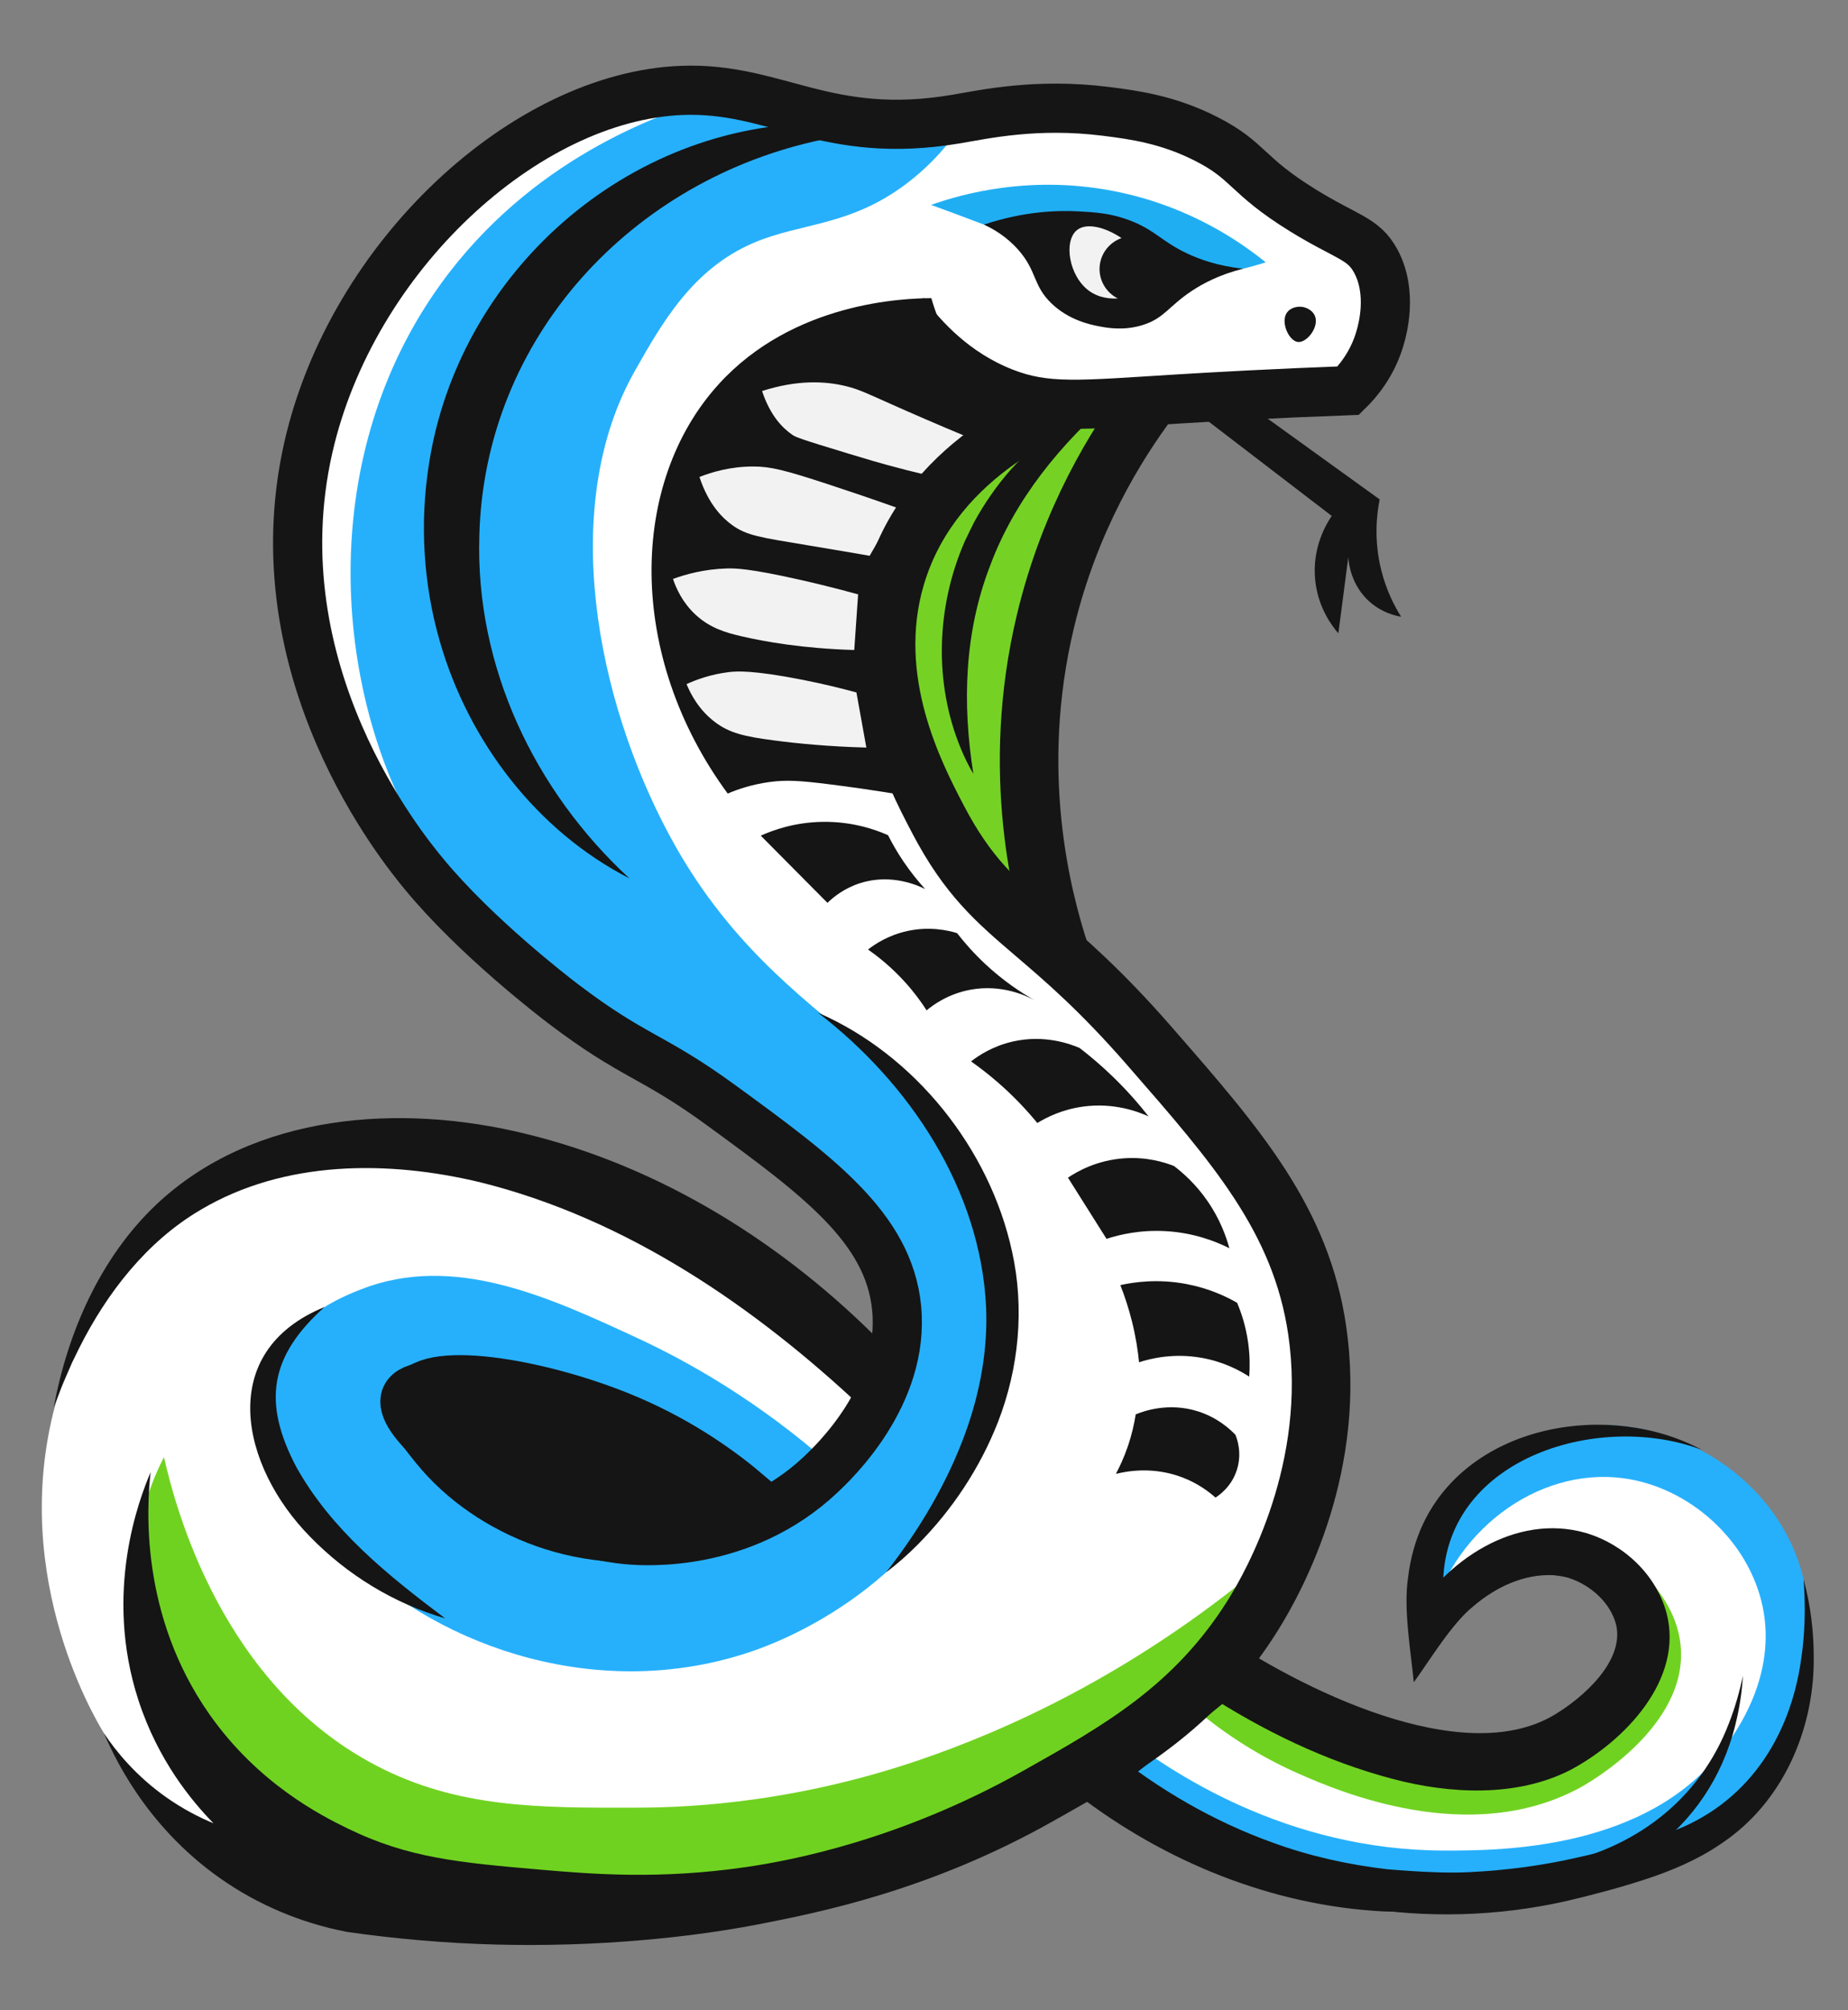
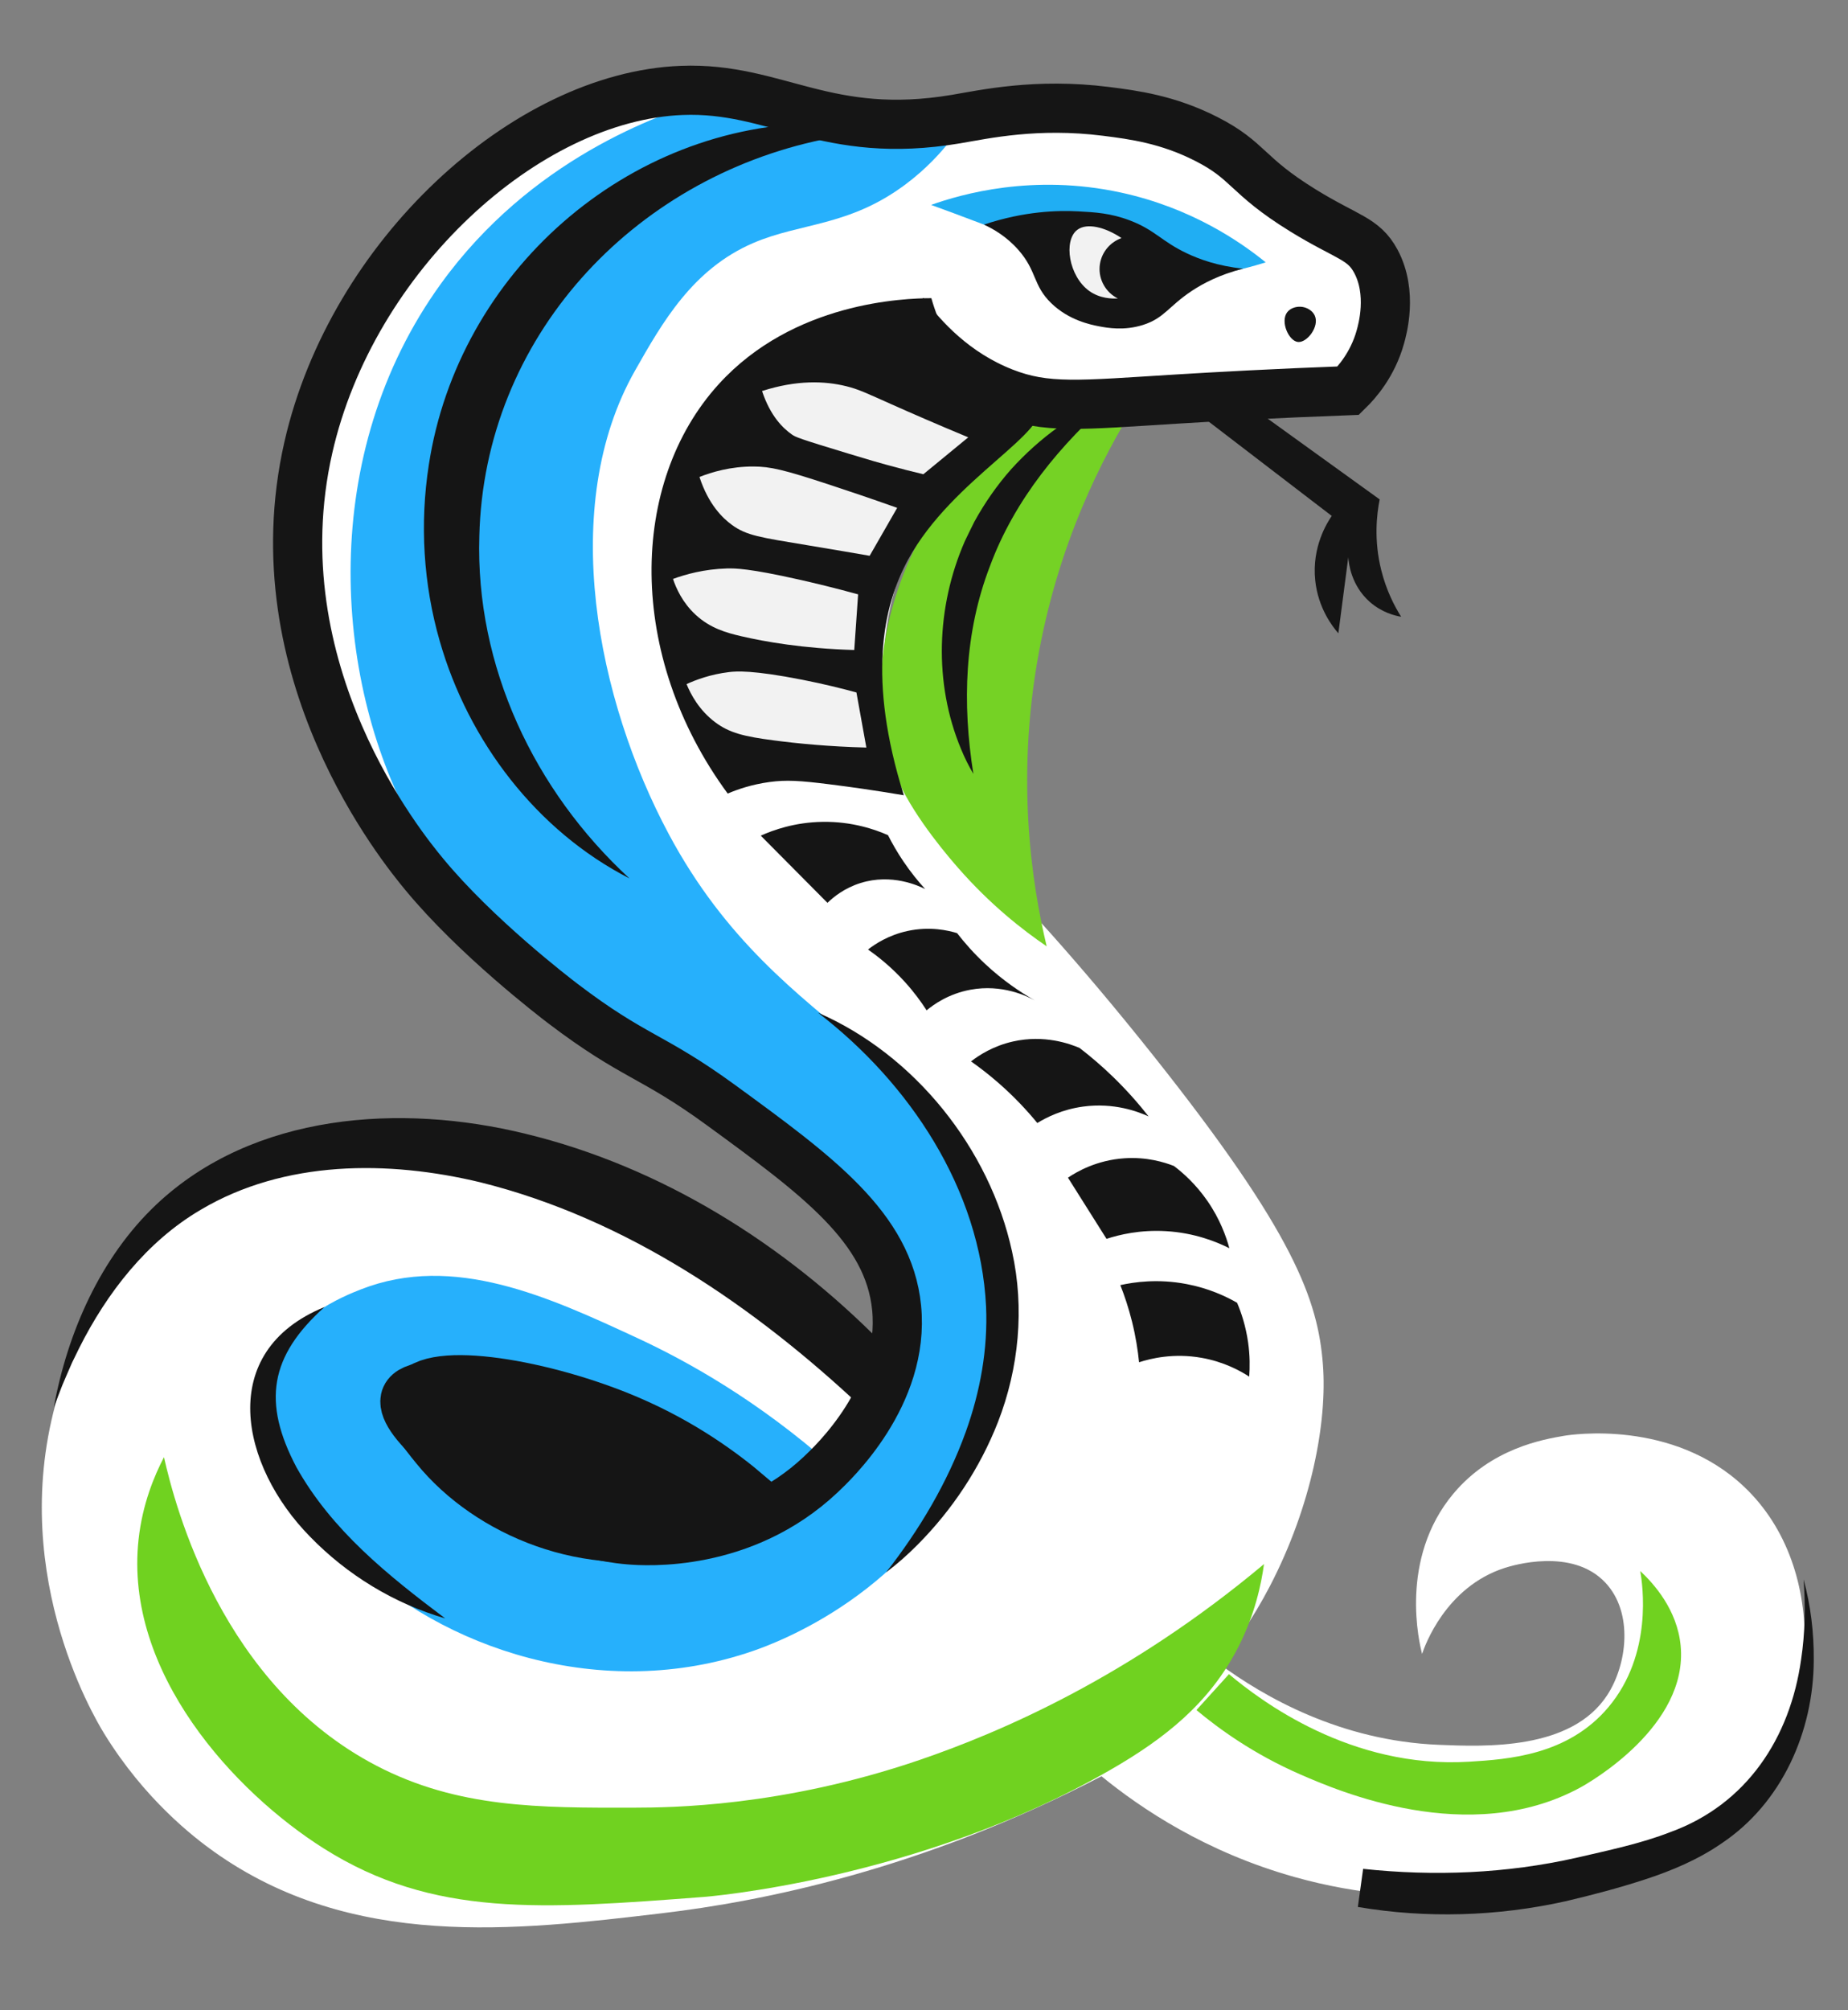
<svg xmlns="http://www.w3.org/2000/svg" id="Capa_1" data-name="Capa 1" viewBox="0 0 789.39 858.35">
  <rect x="0" y="0" width="789.39" height="858.35" fill="#808080" stroke="none" />
  <defs>
    <style>
      .cls-1 {
        fill: #26b0fc;
      }

      .cls-2 {
        stroke-width: 21px;
      }

      .cls-2, .cls-3, .cls-4 {
        stroke: #151515;
        stroke-miterlimit: 10;
      }

      .cls-2, .cls-4 {
        fill: none;
      }

      .cls-5 {
        fill: #fff;
      }

      .cls-6 {
        fill: #75d225;
      }

      .cls-3, .cls-4 {
        stroke-width: 25px;
      }

      .cls-3, .cls-7 {
        fill: #151515;
      }

      .cls-8 {
        fill: #f2f2f2;
      }

      .cls-9 {
        fill: #20aef3;
      }

      .cls-10 {
        fill: #70d220;
      }
    </style>
  </defs>
  <path class="cls-5" d="M44.45,740.12c17.25,28.12,38.35,44.37,46.82,50.41,59.03,42.1,129.12,33.78,191.45,26.39,42.57-5.05,110.57-18.39,187.79-58.5,16.77,13.68,44.39,32.36,82.59,43.06,55.9,15.66,101.69,5.04,122.15.03,33.78-8.27,54.61-13.38,71.35-32.41,29.67-33.74,35.63-98.94-1.5-134.21-30.58-29.04-74.09-22.32-76.93-21.84-8.91,1.52-31.04,5.29-47.3,24.66-23.48,27.97-14.5,64.33-13.41,68.47,1.11-3.32,10.03-28.57,35.29-36.71,3.24-1.04,28.83-8.88,43.06,6.35,11.98,12.82,9.27,34.89.71,48-15.36,23.51-52.05,22-72,21.18-41.92-1.73-74.39-20.36-93.78-34.62,6.27-7.75,14.3-18.86,21.76-33.23,17.74-34.18,24.5-70.01,22.59-94.59-2.14-27.49-12.29-56.14-72-131.29-67.19-84.57-96.96-101.94-109.01-130.24-3.43-8.05-4.45-13.96-5.34-19.41-7.26-44.22,15.78-97.84,56.49-119.21,12.46-6.54,30.91-8.38,67.8-12.04,30.24-3,55.44-3.6,72.93-3.57,21.22-25.9,19.98-40.22,17.36-47.29-3.45-9.3-10.23-8.59-36.65-29.6-19.45-15.47-20.27-19.43-33-25.69-9.39-4.61-19.72-7.76-30.59-11.06,0,0-11.47-4.46-22.21-5.98-15.91-2.24-61.32,9.06-100.61,5.98-13.51-1.06-11.73-2.7-51.31-8.37-11.15-1.6-24.4-3.35-41.59-2.18,0,0-10.28.18-19.84,2.54-58.33,14.4-100.66,70.05-117.98,120.2-24.06,69.63-.03,131.29,6.25,146.16,31.37,74.26,104.99,123.58,144.02,149.73,42.39,28.4,84.12,47.43,91.79,88.76,3.16,17.04-.51,32.22-4.19,42.49-4.09-4.15-9.97-9.98-17.26-16.7-14.85-13.71-49.37-45.57-87.61-64.75-18.07-9.06-57.63-28.34-109.83-24.01-17.72,1.47-59.2,4.91-94.79,36.86-27.87,25.02-37.68,54.55-42.14,68.56-24.14,75.81,14.14,140.28,18.68,147.68Z" />
  <g id="Cola_Derecha" data-name="Cola Derecha">
-     <path class="cls-1" d="M478.38,739.81c-5.2,4.43-10.39,8.86-15.59,13.29,23.27,18.4,68.12,47.82,129.93,53.62,23.69,2.22,115.26,10.81,158.08-49.04,3.57-4.98,36.77-53.01,13.6-100.08-15.59-31.67-50.47-50.28-82.73-49.08-7.3.27-32.53,1.94-52.28,22.5-24.81,25.83-20.38,60.18-19.72,64.68,9.64-42.33,47.33-69.13,83.29-64.59,28.43,3.59,54.08,26.55,59.99,54.98,6.18,29.74-11.77,53.98-16.24,60-32.66,44.07-96.09,44.06-119.41,44.06-67.98,0-117.87-33.88-138.93-50.34Z" />
    <path class="cls-10" d="M511.08,730.16c9.55,7.98,24.4,18.8,44.47,27.53,15.69,6.82,71.92,31.28,119.29,5.65,4.11-2.22,46.37-26.33,43.06-60.71-1.48-15.3-11.38-26.35-17.25-31.84.99,5.8,5.49,35.45-13.61,58.15-17.3,20.56-42.84,22.24-59.46,23.27-50.53,3.11-89.01-25.96-102.62-37.38-4.63,5.11-9.26,10.22-13.89,15.33Z" />
-     <path class="cls-7" d="M727.11,619.12c-43.14-16.53-108.76,2.65-110.65,55.62-.4,6.55.17,13.2,1.34,19.75,0,0-15.07-3.2-15.07-3.2,14.57-25,44.68-45.32,74.57-36.78,16.18,4.78,30.07,17.65,34.57,34.21,7.47,28.46-17.99,54.75-41.01,66.99-23.14,11.9-52,10.2-75.91,3.86-28.85-7.59-55.69-20.73-80.64-36.9,0,0,14.79-.76,14.79-.76,0,0-13.63,11.06-13.63,11.06-12.63,10.27-28.32,22.7-41.2,32.78,0,0-.05-18.41-.05-18.41,20.81,16.8,44.31,30.41,69.5,39.45,15.59,5.71,32.26,9.4,48.78,11.33,5.94.49,14.45,1.11,20.37,1.27,16.92.67,33.98.18,50.57-3.17,34.32-6.42,62.59-27.46,75.17-60.64,2.52-6.46,4.45-13.2,5.89-20.07-.39,7.02-1.5,14.03-3.22,20.93-11.56,46.36-50.82,70.76-96.11,77.18-17.78,2.66-36.1,3.05-54.05,2.52-47.7-2.43-93.81-21.27-131.45-50.34,0,0-11.55-8.9-11.55-8.9,0,0,11.5-9.52,11.5-9.52,19.69-16.21,41.21-33.98,60.71-50.37,34.17,23.49,103.99,58.8,143.58,35.22,12.22-7.3,29.77-22.71,26.51-38.18-2.21-9.46-10.86-17.24-20.14-20.24,0,0-.45-.17-.45-.17,0,0-.48-.1-.48-.1-1.8-.5-3.97-.78-5.87-.98-12.73-.54-24.67,5.15-34.28,13.41-8.93,7.15-18.53,22.98-25.27,32.33-1.33-13.45-4.51-31.48-2.44-44.91.95-7.87,3.08-15.74,6.48-22.93,20.36-42.79,79.99-52.53,119.12-31.32h0Z" />
  </g>
  <path class="cls-1" d="M303.84,42.13c-23.1,6.7-77.25,26.09-115.53,79.06-52.57,72.74-45.9,168.27-12.71,229.76,26.7,49.48,74.25,84.03,86.53,92.59,27.48,19.15,47.97,24.7,79.74,53.92,24.02,22.09,43.52,40.56,44.44,67.37,1.07,31.07-23.46,54.22-31.12,60.94-31.61-27.91-61.68-44.61-83.23-54.59-37.45-17.34-78.15-36.18-117.8-20.64-6.81,2.67-32.57,12.77-39.88,35.74-10.73,33.72,26.23,70.13,35.29,79.06,39.02,38.44,107.42,61.98,172.24,39.53,9.87-3.42,68.22-24.73,94.15-84.99,17.06-39.66,11.59-76.26,9.53-86.82-16.51-84.64-91.32-86.36-139.76-176.82-30.68-57.28-47.42-139.96-14.47-198,11.66-20.54,24.6-43.33,50.47-54.47,20.29-8.73,40.82-6.99,64.94-24.94,9.11-6.78,15.41-13.89,19.29-18.82l-102.12-17.88Z" />
  <path class="cls-6" d="M444.89,272.75c-11.76,57.39-4.07,105,2.21,131.31-10.23-6.96-24.05-17.74-37.76-33.41-3.21-3.67-18.04-20.62-25.41-36.71-21.86-47.73,3.79-127.5,59.29-155.29,17.83-8.93,34.81-10.52,44.86-10.73-13.92,21.31-33.37,56.91-43.18,104.83Z" />
  <path class="cls-2" d="M386.07,133.43c8.07,10.98,21.72,25.93,42.59,34.12,18.26,7.16,32.45,5.39,74.35,2.82,16.58-1.02,41.68-2.41,72.93-3.57,3.6-3.52,10.35-11.09,13.65-22.78.93-3.3,5.36-18.96-1.88-32.47-5.3-9.89-12.27-10.07-31.06-21.65-24.63-15.18-22.93-21.2-41.41-30.59-16.35-8.3-30.81-10.25-42.82-11.76-29.7-3.74-51.94,1.26-64,3.29-55.57,9.36-76.78-13.79-117.18-12.24-66.65,2.56-140.94,70.66-159.53,152.47-21.75,95.74,40.73,171.59,49.41,182.12,22.13,26.86,55.89,52.7,59.29,55.29,30.73,23.35,37.95,21.77,67.76,43.53,40.88,29.83,71.42,52.11,74.82,86.35,3.72,37.38-27.27,66.4-32.47,71.29-33.17,31.23-74.78,28.43-81.71,27.84-23.66-2-40.09-11.69-53.11-19.37-18.33-10.81-46.46-32.37-42.35-41.65,4.77-10.77,49.73-.18,56.47,1.41,23.63,5.57,56.9,17.42,93.18,45.18" />
  <path class="cls-7" d="M268.89,375.07c-39.66-20.32-68.78-58.53-81.04-101.29-7.03-24.36-8.59-50.26-4.67-75.33,12.54-81.95,84.59-145.75,167.77-145.84,9.75,0,19.44.89,28.86,2.83-9.58.85-18.97,2.16-28.15,4.1-81.72,16.87-144.86,84.77-146.91,169.39-1.69,55.59,23.42,108.61,64.13,146.14h0Z" />
  <g id="Cara">
    <path class="cls-9" d="M420.31,95.9c-9.74-3.71-17.69-6.63-22.59-8.41,12.98-4.6,43.49-13.42,81-5.29,30.43,6.59,51.42,21.28,61.94,29.82-2.32.73-5.63,1.71-9.65,2.71-15.62,3.89-30.64,5.25-40.29,5.06-15.78-.31-20.4-4.85-70.41-23.88Z" />
    <path class="cls-7" d="M420.31,95.9c17.24-5.77,31.56-6.12,40.35-5.65,7.08.38,13.78.75,22,3.88,10.75,4.1,13.42,8.86,24.24,14,5.22,2.48,13.17,5.45,24.12,6.59-10.25,2.57-17.39,6.47-22,9.53-9.81,6.51-11.68,11.59-20.71,14.47-8.1,2.59-15.31,1.29-18.94.59-3.62-.7-12.85-2.59-20.35-9.88-7.86-7.65-6.02-13.64-14-22.71-4.98-5.66-10.63-8.93-14.71-10.82Z" />
    <path class="cls-8" d="M460.19,98.13c4.06-3.08,11.86-1.2,18.88,3.53-5.26,1.85-8.94,6.65-9.35,12.18-.42,5.66,2.66,11.05,7.76,13.59-2.4.14-7.59.1-12.18-3.18-8.81-6.31-11.12-21.57-5.12-26.12Z" />
    <path class="cls-7" d="M549.84,133.31c-3.04,4.02.65,12.29,4.59,12.71,3.87.41,9.31-6.63,7.18-11.29-.97-2.12-3.44-3.62-6-3.76-2-.11-4.44.59-5.76,2.35Z" />
  </g>
  <g id="Pecho">
-     <path class="cls-7" d="M397.84,127.31c-11.59.06-58.87,1.59-90.82,36.71-38.31,42.1-39.5,115.87,3.82,174.81,4.12-1.75,10.22-3.88,17.83-4.92,7.28-.99,13.08-.59,25.41.94,8.64,1.08,19.47,2.58,32,4.71-15.55-49.54-9.09-80.62,1.88-100.71,19.12-35.01,61.72-54.48,56.19-67.14-2.58-5.91-12.53-3.17-25.13-11.92-12.68-8.81-18.37-22.53-21.18-32.47Z" />
+     <path class="cls-7" d="M397.84,127.31c-11.59.06-58.87,1.59-90.82,36.71-38.31,42.1-39.5,115.87,3.82,174.81,4.12-1.75,10.22-3.88,17.83-4.92,7.28-.99,13.08-.59,25.41.94,8.64,1.08,19.47,2.58,32,4.71-15.55-49.54-9.09-80.62,1.88-100.71,19.12-35.01,61.72-54.48,56.19-67.14-2.58-5.91-12.53-3.17-25.13-11.92-12.68-8.81-18.37-22.53-21.18-32.47" />
    <path class="cls-7" d="M324.97,356.81c9.5,9.56,18.99,19.13,28.49,28.69,2.57-2.5,7.26-6.32,14.12-8.47,13.33-4.17,24.79,1.16,27.62,2.58-2.95-3.23-6.14-7.14-9.27-11.76-2.69-3.98-4.86-7.79-6.61-11.25-5.33-2.35-15.2-5.89-27.98-5.69-11.94.19-21.16,3.55-26.37,5.9Z" />
    <path class="cls-7" d="M370.78,405.43c2.96-2.31,8.7-6.15,16.91-7.93,9.61-2.07,17.47-.2,21.14.93,3.19,4.12,7.16,8.64,12.03,13.19,7.52,7.02,14.97,12.02,21.18,15.53-3.26-1.78-13.94-7.08-27.55-4.55-9.26,1.72-15.63,6.26-18.68,8.79-2.37-3.69-5.38-7.8-9.18-12-5.54-6.13-11.13-10.67-15.85-13.96Z" />
    <path class="cls-7" d="M414.78,453.19c3.64,2.56,7.47,5.51,11.38,8.9,6.87,5.95,12.45,11.94,16.94,17.41,3.89-2.39,10.6-5.79,19.56-7.01,13.16-1.8,23.51,2.16,27.97,4.19-4.18-5.34-9.26-11.15-15.37-17.06-4.87-4.7-9.64-8.73-14.1-12.16-4.06-1.74-14.99-5.79-28.4-2.78-8.51,1.91-14.59,5.89-17.97,8.51Z" />
    <path class="cls-7" d="M456.19,502.84c5.49,8.71,10.98,17.41,16.47,26.12,5.44-1.77,14.3-3.92,25.29-3.29,12.39.7,21.84,4.61,27.18,7.29-1.36-5.01-4.01-12.45-9.41-20.24-4.91-7.08-10.31-11.87-14.26-14.87-4.11-1.61-11.64-3.94-21.18-3.29-11.84.8-20.3,5.73-24.09,8.28Z" />
    <path class="cls-7" d="M478.56,548.72c1.79,4.51,3.55,9.76,5.02,15.69,1.57,6.34,2.47,12.16,2.98,17.25,4.89-1.59,14.73-4.05,26.82-1.88,9.31,1.67,16.21,5.4,20.23,8.01.3-3.97.33-8.95-.47-14.6-.99-7-2.92-12.73-4.71-16.94-4.8-2.75-12.14-6.2-21.65-8-12.13-2.3-22.25-.86-28.24.47Z" />
-     <path class="cls-7" d="M485.13,603.91c-.63,4.06-1.7,8.87-3.53,14.12-1.52,4.36-3.26,8.13-4.94,11.29,4.68-1.17,15.93-3.28,28.47,1.53,6.38,2.44,11.04,5.89,14.08,8.58,1.49-.95,6.76-4.54,9.09-11.69,2.4-7.36.08-13.53-.58-15.12-2.58-2.68-7.87-7.42-16-10-12.62-4-23.38-.03-26.59,1.29Z" />
    <path class="cls-8" d="M293.27,292.09c1.8,4.39,5.33,11.11,12.21,16.28,6.15,4.62,12.48,6.11,25.06,7.76,9.99,1.31,23.4,2.65,39.53,3.06-1.41-7.84-2.82-15.69-4.24-23.53-6.17-1.68-13.96-3.62-23.06-5.41-21.26-4.19-28.31-3.65-31.29-3.29-8.01.95-14.3,3.35-18.21,5.14Z" />
    <path class="cls-8" d="M287.48,247.19c1.32,3.96,4.01,10.07,9.65,15.29,6.23,5.77,13.11,7.69,19.53,9.18,10,2.31,26.2,5.23,48.24,5.88.55-7.92,1.1-15.84,1.65-23.76-10.24-2.82-18.93-4.89-25.41-6.35-20.98-4.72-27.12-4.8-30.59-4.71-9.83.27-17.8,2.55-23.06,4.47Z" />
    <path class="cls-8" d="M298.78,203.66c3.87,11.8,9.91,17.58,13.88,20.47,6.24,4.55,11.96,5.31,32.47,8.71,11.97,1.98,21.35,3.6,26.35,4.47,3.92-6.82,7.84-13.65,11.76-20.47-11.5-4.09-21.54-7.46-29.65-10.12-18.79-6.15-24.49-7.51-31.76-7.53-9.82-.03-17.83,2.41-23.06,4.47Z" />
    <path class="cls-8" d="M325.52,166.96c3.57,10.78,9,15.95,12.78,18.59,1.51,1.05,2.69,1.65,24.47,8.24,9.36,2.83,12.68,3.79,16.47,4.82,5.78,1.58,10.91,2.86,15.18,3.88,6.39-5.25,12.78-10.51,19.18-15.76-13.33-5.54-24.46-10.39-32.82-14.12-10.71-4.77-13.98-6.39-19.24-7.69-9.33-2.31-21.26-2.71-36.01,2.04Z" />
  </g>
  <path class="cls-10" d="M70.04,622.18c-4.11,7.9-9.19,19.96-10.85,35.14-6.23,56.95,41.19,108,79.09,131.92,46.85,29.58,93.18,25.97,162.35,20.71,0,0,91.48-6.96,173.65-54.24,23.03-13.25,42.41-28.41,54.71-52.54,7.06-13.86,9.77-26.73,10.94-35.34-57.47,48.14-112.25,71.72-147.18,83.65-58.66,20.03-106.53,20.31-121.76,20.35-40.67.1-75.36.19-110.12-17.88-66.06-34.35-85.94-110.17-90.82-131.76Z" />
  <path class="cls-3" d="M318.62,639.79c-6.18,3.91-15.26,8.72-26.95,11.74-39.48,10.19-81.79-7.09-104.1-34.53-5.9-7.25-11.95-14.7-9.5-19.93,5.72-12.24,54.11-4.21,89.94,11.18,22.59,9.7,39.41,22,50.62,31.53Z" />
-   <path class="cls-7" d="M575.03,566.2c-7.49-50.89-36.77-84.43-73.84-126.89l-1.11-1.27c-21.15-24.23-37.07-37.84-49.86-48.77-16.12-13.77-26.76-22.87-38.53-45.36-9.65-18.44-28.67-55.26-17.02-94.38,14.32-48.1,65.11-66.13,70.96-68.11-3.37-6.43-6.75-12.86-10.12-19.29-7.03,2.3-66.4,22.73-84.63,79.69-15.39,48.11,7.86,93.05,18.65,113.68,14,26.77,27.43,38.25,44.44,52.78,12.81,10.94,27.32,23.35,47.27,46.2l1.11,1.28c35.71,40.91,61.52,70.47,67.94,114.09,7.99,54.33-17.69,100.46-25.75,113.3-23.09,36.78-53.01,53.58-87.65,73.04-52.14,29.29-98.56,38.15-118.04,40.98-36.93,5.38-65.43,3.08-87.87,1.14-34.67-3.01-56.48-4.9-82.59-17.65-11.07-5.4-38.06-18.98-58.94-48.71-29.93-42.6-26.7-89.02-25.12-103.35-4.93,11.57-20.18,51.38-5.18,97.41,8.35,25.64,22.77,43.02,32.04,52.49-5.97-2.47-13.04-6.04-20.4-11.25-12.93-9.17-21.3-19.58-26.35-27.12,5.73,13.39,21.2,44.28,55.65,65.88,18.26,11.45,35.79,16.48,48.07,18.86,21.08,3.04,42.58,4.86,63.93,5.42,4.83.12,9.56.18,14.19.18,46.97,0,83.15-5.99,97.35-8.76,25.51-4.98,73-14.24,125.49-43.72,36.06-20.25,70.11-39.38,96.58-81.55,11.81-18.81,38.3-69.15,29.31-130.23Z" />
  <path class="cls-7" d="M527.9,168.95c20.48,14.76,40.96,29.52,61.44,44.29-1.25,6.3-2.57,17.35.71,30.35,2.16,8.57,5.61,15.23,8.47,19.76-2.66-.46-8.26-1.81-13.41-6.35-8.14-7.18-9.03-16.91-9.18-19.06-1.41,10.82-2.82,21.65-4.24,32.47-2.44-2.8-8.63-10.67-9.88-22.59-1.51-14.33,5.15-24.75,7.06-27.53-20.16-15.44-40.32-30.88-60.48-46.33,6.5-1.67,13.01-3.35,19.51-5.02Z" />
-   <path class="cls-4" d="M490.8,171.13c-13.83,18.54-33.72,50.28-44.21,94.03-15.46,64.46-1.64,117.9,6.16,141.72" />
  <path class="cls-7" d="M475.79,169.79c-22.74,19.77-42.39,43.51-52.91,71.9-10.91,28.3-11.91,58.51-7.09,88.76-2-3.41-3.78-6.97-5.28-10.64-11.74-28.15-10.59-60.82,1.63-88.74.89-1.84,3.14-6.51,4.04-8.26,4.41-8.02,9.67-15.6,15.73-22.45,12.09-13.29,26.92-24.46,43.88-30.55h0Z" />
  <path class="cls-7" d="M582.27,797.96c30.42,3.25,61.14,2.01,90.94-4.7,13.49-3.12,27.84-6.12,40.31-11,32.59-11.83,51.18-40.25,55.85-73.78,1.68-11.15,1.91-22.62,1.05-34.11,3.04,11.14,4.44,22.79,4.34,34.54-.09,30.33-13.54,60.93-39.32,78.14-10.06,6.96-21.45,11.76-32.92,15.48-11.1,3.63-22.63,6.65-33.94,9.3-28.99,6.44-59.34,7.36-88.56,2.4,0,0,2.25-16.27,2.25-16.27h0Z" />
  <path class="cls-7" d="M349.45,432.41c41.2,17.93,73.26,57.89,82.86,101.99,5.38,24.14,2.93,49.74-5.99,72.71-7.71,19.72-19.6,37.63-34.45,52.54-4.2,4.22-8.65,8.18-13.39,11.73,14.32-18.28,26.25-38.37,34.07-60.04,6.15-17.11,9.46-35.29,8.66-53.46-2.45-50.1-32.66-95.36-71.77-125.46h0Z" />
  <path class="cls-7" d="M138.63,558.06c-23.41,20.97-26.63,40.68-12.01,68.41,15.09,26.93,38.95,46.07,63.54,64.55-21.83-6.35-41.9-18.57-57.76-34.94-29.52-30.01-40.53-78.92,6.23-98.02h0Z" />
  <path class="cls-7" d="M368.45,601.21c-46.3-43.52-100.84-80.82-163.1-96.35-39.49-9.53-83.82-9.56-119.62,11.69-23,13.5-40.05,35.41-51.95,59.13,0,0-3,6.14-3,6.14-1.41,3.38-4.09,9.14-5.32,12.64,0,0-2.48,6.43-2.48,6.43,5.87-31.86,19.8-63.9,43.83-86.62,41.58-39.15,104.47-43.23,157.65-30.18,58.11,14.08,110.52,47.02,152.22,89.32,3.26,3.43,6.48,6.88,9.67,10.36l-17.91,17.44h0Z" />
</svg>